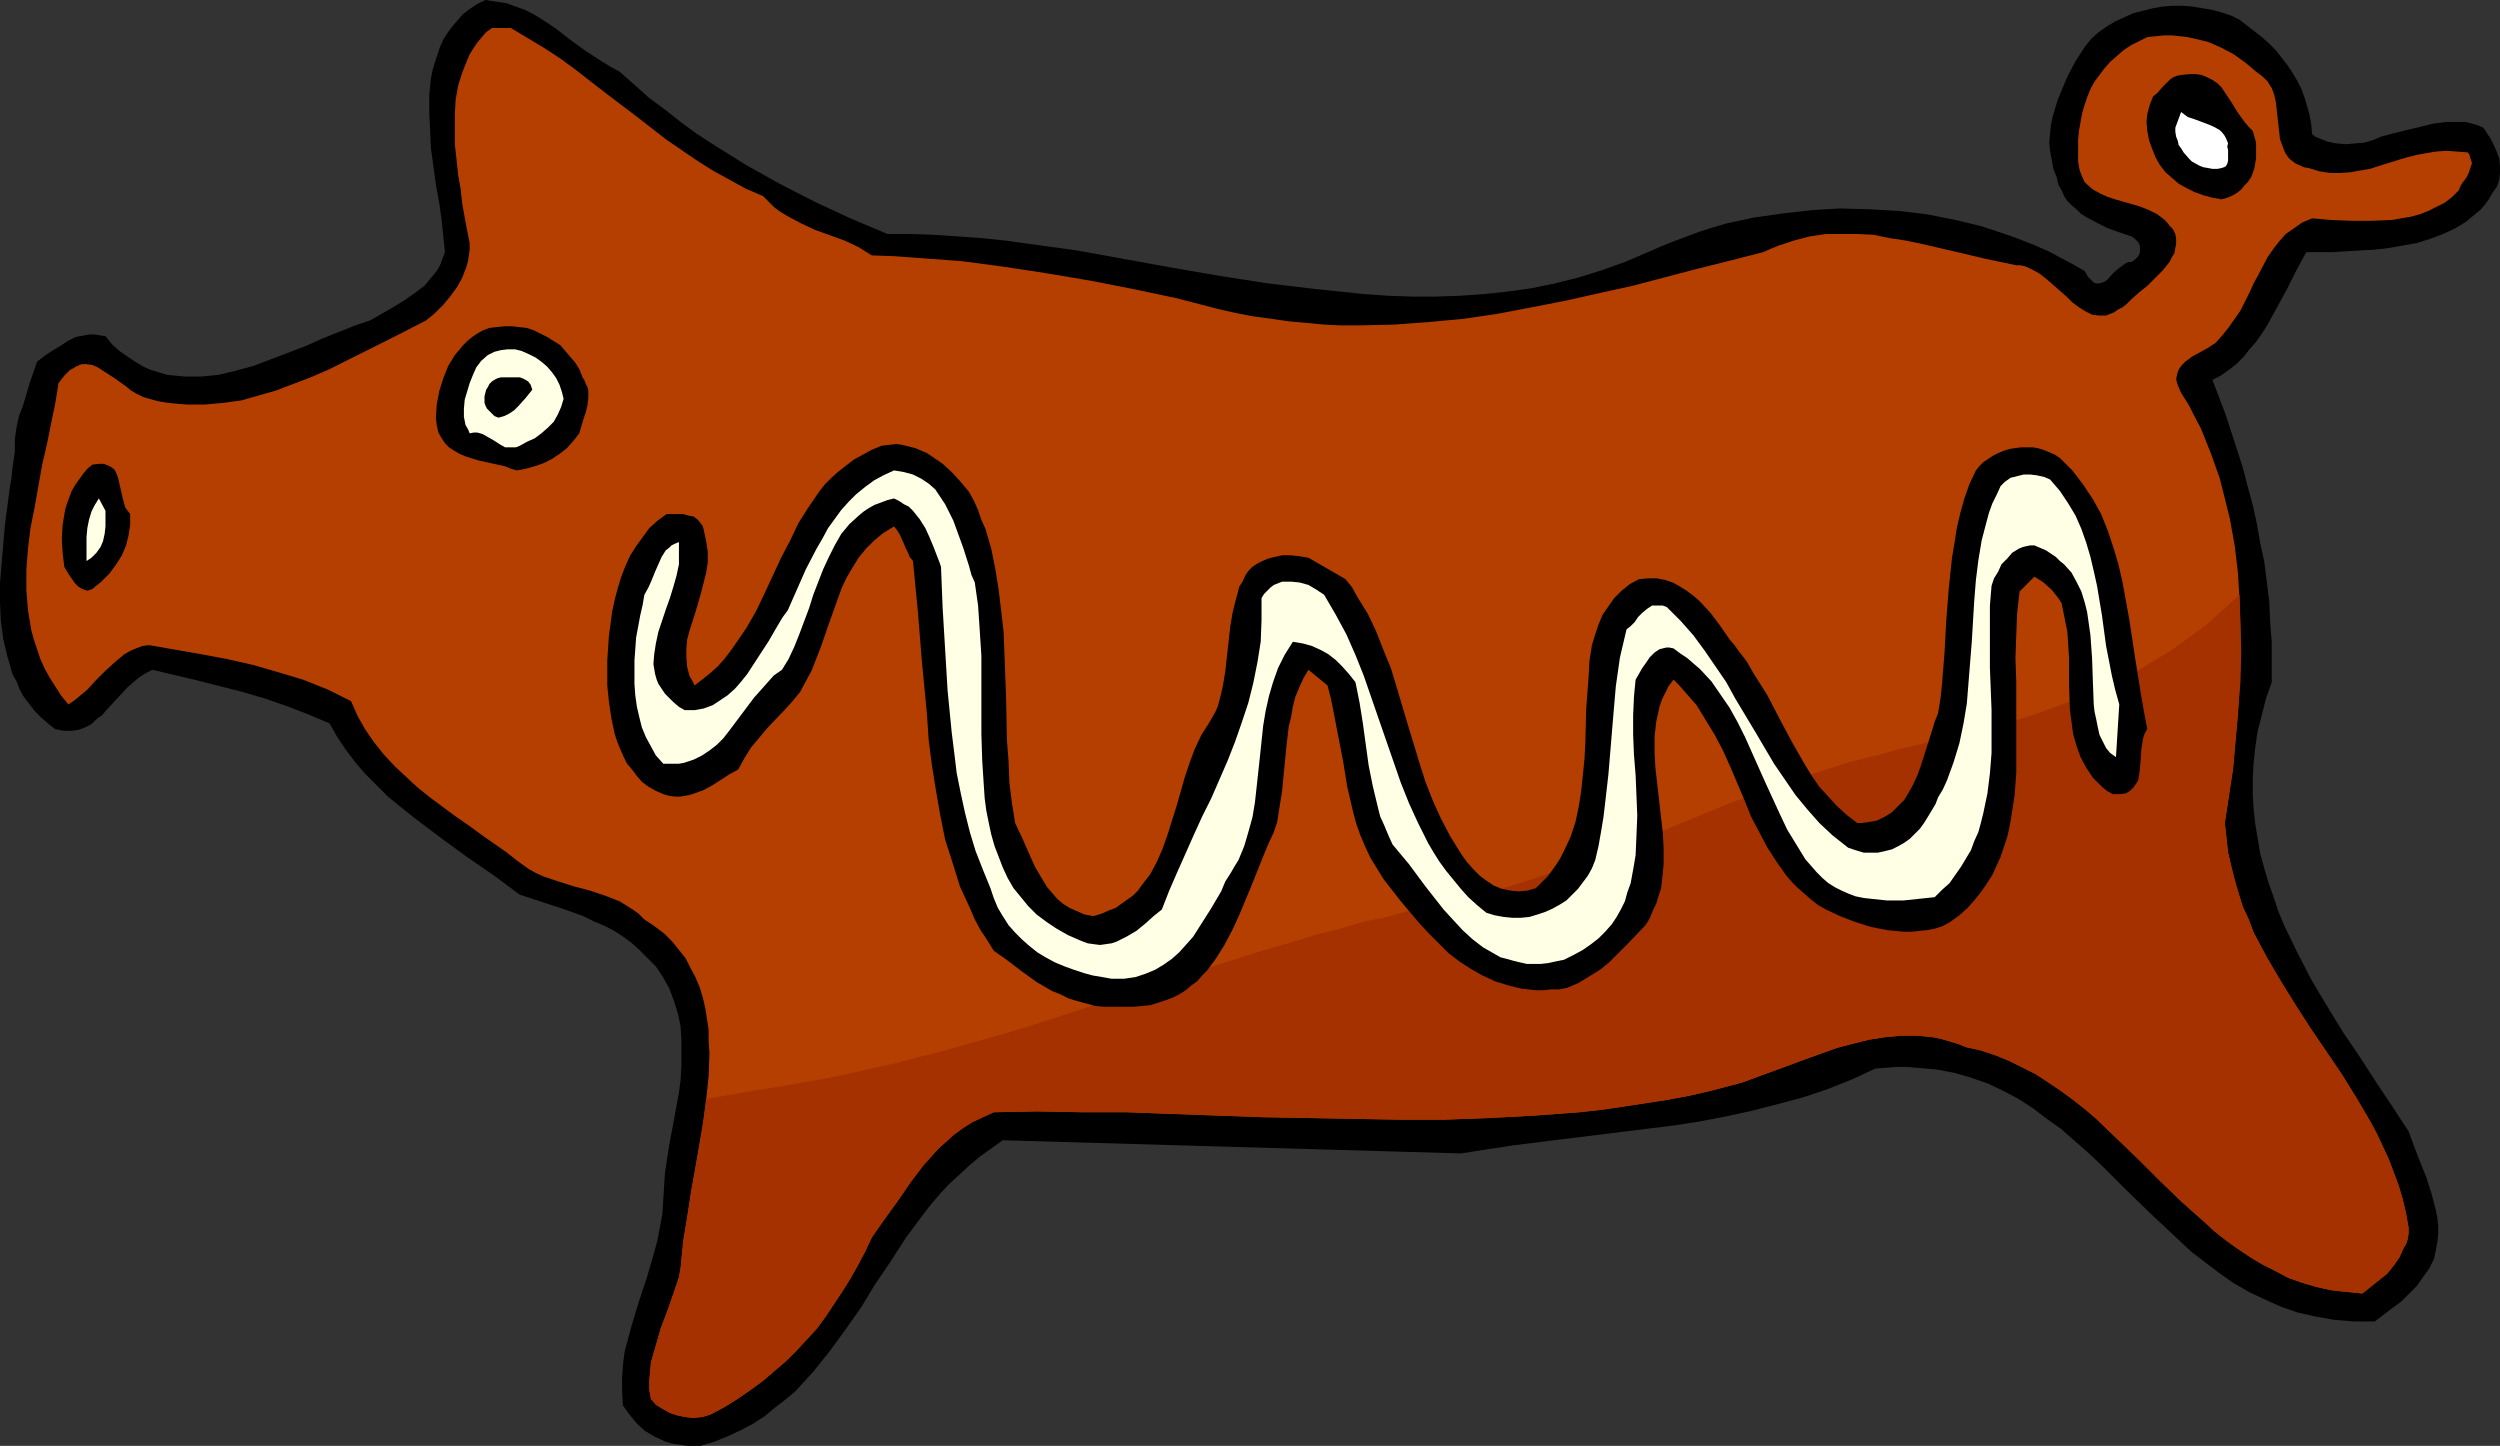
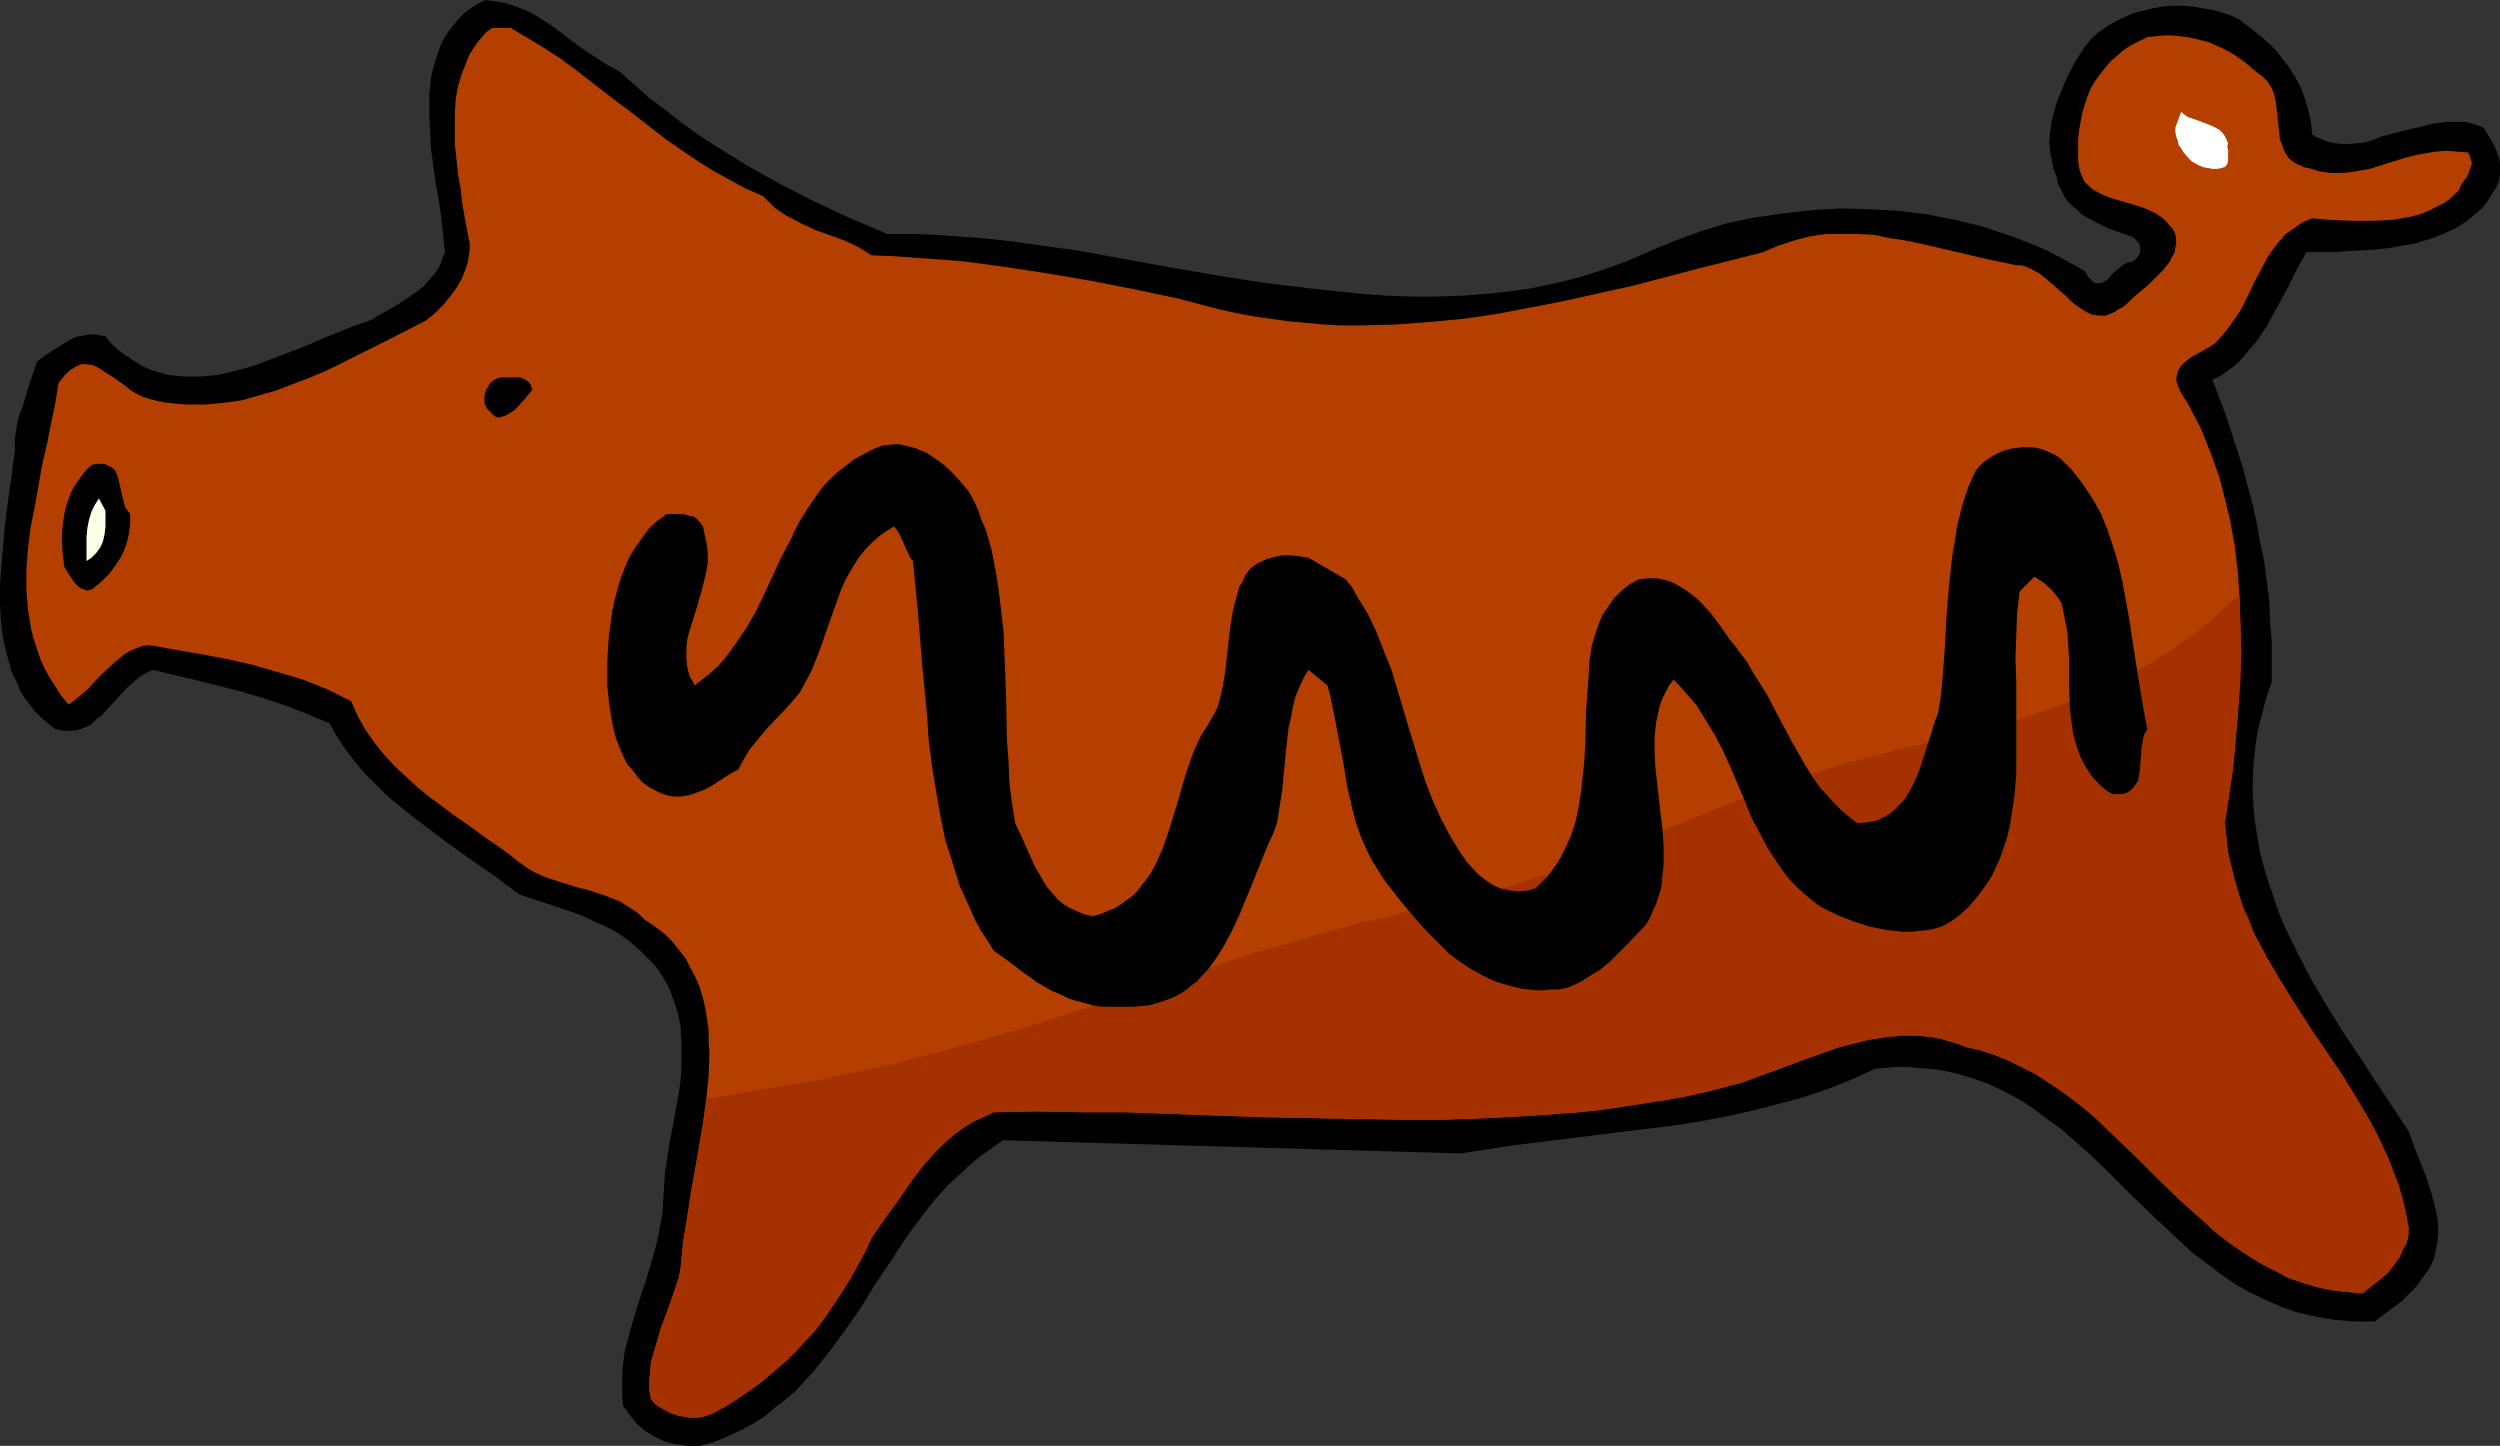
<svg xmlns="http://www.w3.org/2000/svg" xmlns:ns1="http://sodipodi.sourceforge.net/DTD/sodipodi-0.dtd" xmlns:ns2="http://www.inkscape.org/namespaces/inkscape" version="1.0" width="129.724mm" height="75.026mm" id="svg12" ns1:docname="Ginger Bread Pig 2.wmf">
  <rect width="100%" height="100%" fill="#333333" stroke="none" />
  <ns1:namedview id="namedview12" pagecolor="#ffffff" bordercolor="#000000" borderopacity="0.25" ns2:showpageshadow="2" ns2:pageopacity="0.0" ns2:pagecheckerboard="0" ns2:deskcolor="#d1d1d1" ns2:document-units="mm" />
  <defs id="defs1">
    <pattern id="WMFhbasepattern" patternUnits="userSpaceOnUse" width="6" height="6" x="0" y="0" />
  </defs>
  <path style="fill:#000000;fill-opacity:1;fill-rule:evenodd;stroke:none" d="m 121.523,14.057 2.909,2.585 2.909,2.585 3.07,2.262 3.07,2.424 3.07,2.262 3.232,2.1 6.464,4.039 6.626,3.716 6.949,3.555 6.949,3.231 7.272,3.07 h 4.686 l 4.525,0.162 4.686,0.323 4.525,0.323 4.686,0.485 4.686,0.646 9.373,1.293 18.746,3.393 9.373,1.616 9.373,1.454 9.534,1.131 4.686,0.485 4.686,0.485 4.686,0.323 4.686,0.162 h 4.686 l 4.686,-0.162 4.686,-0.323 4.525,-0.485 4.686,-0.646 4.686,-0.969 4.525,-1.131 4.686,-1.454 4.525,-1.616 4.525,-1.939 2.586,-1.131 2.424,-0.969 2.586,-0.969 2.586,-0.969 2.586,-0.808 2.747,-0.808 5.333,-1.131 5.656,-0.808 5.656,-0.646 5.494,-0.323 5.818,0.162 5.656,0.323 5.494,0.646 5.656,1.131 2.747,0.646 2.586,0.646 5.333,1.777 2.586,0.969 2.424,0.969 2.586,1.131 2.424,1.293 2.424,1.293 2.262,1.293 0.646,1.131 0.646,0.646 0.485,0.485 0.485,0.162 h 0.646 l 0.485,-0.162 0.485,-0.162 0.646,-0.485 0.97,-1.131 1.131,-0.969 1.293,-0.969 0.646,-0.323 h 0.646 l 0.646,-0.485 0.646,-0.646 0.323,-0.646 V 48.957 48.149 l -0.323,-0.646 -0.646,-0.646 -0.646,-0.485 -2.424,-0.808 -2.262,-0.808 -2.262,-1.131 -2.101,-1.131 -0.97,-0.646 -0.808,-0.808 -0.97,-0.808 -0.808,-0.808 -0.646,-0.969 -0.485,-1.131 -0.646,-1.131 -0.323,-1.454 -0.646,-1.616 -0.323,-1.777 -0.323,-1.777 -0.162,-1.616 0.162,-1.777 0.162,-1.616 0.323,-1.616 0.485,-1.616 0.485,-1.616 0.646,-1.616 1.293,-3.07 1.616,-3.07 1.778,-2.747 1.293,-1.616 1.454,-1.293 1.616,-1.131 1.616,-0.969 1.778,-0.808 1.778,-0.808 1.939,-0.485 1.939,-0.485 1.778,-0.323 1.939,-0.162 h 2.101 l 1.939,0.162 1.939,0.323 1.939,0.323 1.778,0.485 1.939,0.646 1.616,0.808 1.454,1.131 1.454,1.131 1.454,1.131 1.454,1.293 1.293,1.293 1.131,1.454 1.131,1.454 0.97,1.454 0.97,1.616 0.808,1.616 0.646,1.777 0.485,1.616 0.485,1.777 0.323,1.777 0.162,1.939 0.646,0.485 0.808,0.323 1.616,0.646 1.616,0.323 1.939,0.162 1.939,-0.162 1.778,-0.162 1.616,-0.485 1.454,-0.646 2.424,-0.646 2.586,-0.646 2.747,-0.646 2.586,-0.646 2.586,-0.323 h 1.293 1.293 1.131 l 1.293,0.323 1.131,0.323 1.131,0.485 1.454,2.262 0.646,1.293 0.485,1.131 0.485,1.293 0.162,1.454 v 1.454 l -0.162,1.454 -0.485,1.293 -0.808,1.131 -0.646,1.131 -0.808,1.131 -0.808,0.969 -0.97,0.808 -1.939,1.616 -2.101,1.293 -2.424,1.131 -2.586,0.969 -2.586,0.808 -2.747,0.485 -2.747,0.485 -2.747,0.323 -2.909,0.162 -2.747,0.162 -2.586,0.162 h -2.747 -2.424 l -1.939,3.555 -1.778,3.555 -1.939,3.555 -1.939,3.555 -1.131,1.777 -1.131,1.616 -1.293,1.454 -1.131,1.454 -1.454,1.454 -1.454,1.131 -1.616,1.131 -1.616,0.808 2.586,6.786 2.262,6.948 1.131,3.555 0.97,3.716 0.97,3.555 0.808,3.716 0.646,3.716 0.808,3.716 0.485,3.878 0.485,3.878 0.162,3.878 0.323,4.039 v 3.878 4.039 l -1.131,3.231 -0.808,3.231 -0.808,3.07 -0.485,3.231 -0.323,3.07 -0.162,3.07 v 3.07 l 0.162,2.908 0.323,2.908 0.485,2.908 0.485,2.908 0.808,2.908 0.808,2.747 0.97,2.747 0.97,2.908 1.131,2.747 2.586,5.332 2.747,5.332 3.07,5.17 3.07,5.009 3.394,5.009 3.232,5.009 3.232,4.847 3.07,4.686 1.131,3.07 1.131,2.908 1.293,3.231 0.97,3.07 0.808,3.07 0.323,1.616 0.162,1.616 v 1.616 l -0.162,1.616 -0.323,1.616 -0.323,1.616 -0.97,1.939 -1.293,1.777 -1.131,1.616 -1.616,1.616 -1.454,1.454 -1.778,1.293 -3.394,2.585 h -2.101 -1.939 l -1.939,-0.162 -1.939,-0.162 -3.717,-0.646 -3.555,-0.808 -3.232,-1.131 -3.232,-1.454 -3.07,-1.454 -3.07,-1.777 -2.747,-1.939 -2.747,-2.1 -2.747,-2.1 -2.586,-2.424 -5.171,-4.847 -5.01,-4.847 -5.01,-5.009 -2.586,-2.424 -2.586,-2.262 -2.586,-2.262 -2.747,-1.939 -2.747,-2.1 -2.747,-1.777 -3.07,-1.616 -3.07,-1.454 -3.232,-1.131 -3.394,-0.969 -3.555,-0.646 -3.717,-0.323 -1.939,-0.162 h -1.939 l -2.101,0.162 -2.101,0.162 -4.525,2.1 -4.848,1.939 -4.848,1.616 -4.848,1.293 -5.01,1.293 -5.171,1.131 -5.01,0.969 -5.171,0.808 -10.504,1.293 -20.846,2.585 -5.333,0.808 -5.171,0.808 -89.85,-2.585 -2.262,1.616 -2.262,1.616 -2.101,1.777 -2.101,1.939 -1.939,1.777 -1.778,1.939 -1.778,2.1 -1.616,2.1 -3.232,4.362 -2.909,4.524 -3.07,4.524 -2.747,4.524 -3.07,4.362 -3.07,4.201 -3.232,4.039 -1.778,1.939 -1.778,1.939 -1.939,1.616 -2.101,1.616 -1.939,1.616 -2.262,1.454 -2.424,1.293 -2.424,1.131 -2.747,1.131 -2.747,0.808 h -1.131 -1.293 l -1.131,-0.162 -1.131,-0.162 -0.97,-0.162 -1.131,-0.323 -2.101,-0.969 -1.939,-1.131 -1.616,-1.454 -1.454,-1.777 -1.293,-1.777 -0.162,-2.747 v -2.585 l 0.162,-2.585 0.323,-2.585 0.646,-2.424 0.646,-2.424 1.454,-4.847 1.616,-4.847 1.454,-5.009 0.646,-2.424 0.485,-2.585 0.485,-2.585 0.162,-2.747 0.162,-2.585 0.162,-2.585 0.808,-5.332 0.97,-5.17 0.97,-5.332 0.323,-2.424 0.162,-2.747 v -2.585 -2.585 l -0.162,-2.585 -0.485,-2.424 -0.808,-2.585 -0.97,-2.585 -1.293,-2.262 -1.293,-1.939 -1.616,-1.616 -1.616,-1.616 -1.616,-1.454 -1.778,-1.293 -1.778,-1.131 -1.939,-0.969 -1.939,-0.808 -1.939,-0.969 -4.04,-1.454 -8.403,-2.747 -2.424,-1.777 -2.586,-1.939 -5.171,-3.555 -5.333,-3.878 -5.333,-4.039 -2.424,-1.939 -2.586,-2.1 -2.262,-2.262 -2.262,-2.262 -1.939,-2.262 -1.939,-2.585 -1.616,-2.424 -1.454,-2.585 -4.202,-1.777 -4.202,-1.616 -4.202,-1.454 -4.363,-1.293 -8.888,-2.262 -8.888,-2.1 -1.293,0.646 -1.293,0.808 -1.131,0.969 -1.131,0.969 -4.04,4.362 -0.97,1.131 -1.131,0.808 -0.97,0.969 -1.293,0.646 -1.293,0.485 -1.293,0.162 H 12.443 L 10.827,142.992 9.373,141.861 8.08,140.73 6.787,139.438 5.818,138.145 4.686,136.691 3.878,135.237 3.232,133.621 2.424,132.167 1.939,130.39 1.454,128.774 0.646,125.381 0.162,121.826 0,118.11 v -3.716 l 0.323,-3.878 0.323,-3.878 0.323,-3.716 0.485,-3.716 0.485,-3.716 0.323,-1.777 0.162,-1.777 0.485,-3.393 v -2.424 L 3.232,83.857 3.717,81.595 4.525,79.494 5.818,75.132 7.272,70.931 8.726,69.8 l 1.454,-0.969 1.616,-0.969 1.454,-0.969 1.616,-0.808 1.778,-0.323 0.97,-0.162 h 0.97 l 0.97,0.162 1.131,0.162 1.293,1.616 1.454,1.293 1.616,1.131 1.454,0.969 1.616,0.969 1.454,0.646 1.616,0.485 1.616,0.485 1.616,0.162 1.778,0.162 h 1.616 1.616 l 1.778,-0.162 1.616,-0.162 3.394,-0.808 3.555,-0.969 3.394,-1.293 6.787,-2.585 3.232,-1.454 3.232,-1.293 3.232,-1.293 2.909,-0.969 4.525,-2.585 2.101,-1.293 2.101,-1.454 1.939,-1.454 0.808,-0.969 0.808,-0.969 0.808,-0.969 0.646,-1.131 0.485,-1.293 0.485,-1.293 -0.323,-3.07 -0.323,-3.231 -0.485,-3.393 -0.646,-3.555 -0.97,-7.109 -0.162,-3.555 -0.162,-3.393 v -3.555 l 0.323,-3.231 0.323,-1.616 0.485,-1.616 0.485,-1.454 0.485,-1.454 L 86.941,7.756 87.749,6.463 88.718,5.17 89.688,4.039 90.819,2.747 92.112,1.777 93.566,0.808 95.182,0 l 2.101,0.323 2.101,0.323 1.778,0.646 1.778,0.646 1.616,0.808 1.616,0.969 2.909,1.939 2.909,2.262 2.909,2.1 3.232,2.1 1.616,0.969 z" id="path1" />
  <path style="fill:#b53f00;fill-opacity:1;fill-rule:evenodd;stroke:none" d="m 100.192,5.493 3.232,1.939 3.232,1.939 3.232,2.1 3.07,2.262 5.818,4.524 5.979,4.524 5.818,4.524 3.07,2.1 3.07,2.1 3.07,1.939 3.232,1.777 3.232,1.777 3.394,1.454 1.131,1.131 1.131,1.131 1.131,0.808 1.293,0.808 2.747,1.454 2.747,1.293 5.818,2.1 2.747,1.293 1.293,0.808 1.293,0.808 4.525,0.162 4.363,0.323 8.726,0.646 8.565,1.131 8.403,1.293 8.565,1.454 8.242,1.616 8.403,1.777 8.08,2.1 3.555,0.808 3.394,0.646 3.555,0.485 3.394,0.485 3.555,0.323 3.394,0.323 3.394,0.162 h 3.394 l 6.949,-0.162 6.626,-0.485 6.949,-0.646 6.626,-0.969 6.787,-1.293 6.626,-1.293 6.464,-1.454 6.626,-1.454 12.928,-3.393 6.464,-1.616 6.302,-1.616 1.454,-0.646 1.616,-0.646 2.909,-0.969 3.07,-0.808 3.232,-0.485 h 3.07 3.07 l 3.232,0.162 3.07,0.646 3.232,0.485 3.07,0.646 6.302,1.454 6.141,1.454 3.07,0.646 3.07,0.646 h 0.808 l 0.808,0.162 1.454,0.646 1.454,0.808 1.454,1.131 2.586,2.262 1.293,1.131 1.131,1.131 1.293,0.969 1.293,0.808 1.293,0.646 1.293,0.162 h 0.808 0.646 l 0.808,-0.323 0.808,-0.323 0.646,-0.485 0.97,-0.485 0.808,-0.646 0.97,-0.969 1.454,-1.293 1.616,-1.293 1.616,-1.616 1.454,-1.454 1.293,-1.616 0.485,-0.969 0.485,-0.808 0.162,-0.969 0.162,-0.808 v -0.969 l -0.162,-0.969 -0.485,-0.969 -0.646,-0.646 -0.485,-0.646 -0.646,-0.646 -1.293,-0.969 -1.616,-0.808 -1.616,-0.646 -1.616,-0.485 -3.394,-0.969 -1.454,-0.485 -1.454,-0.646 -1.454,-0.808 -1.131,-0.969 -0.485,-0.485 -0.323,-0.646 -0.323,-0.808 -0.323,-0.808 -0.162,-0.808 -0.162,-0.969 V 30.537 29.245 27.467 l 0.162,-1.777 0.323,-1.777 0.323,-1.777 0.485,-1.616 0.485,-1.454 0.646,-1.616 0.808,-1.454 0.97,-1.293 0.97,-1.293 1.131,-1.293 1.293,-1.131 1.293,-1.131 1.454,-0.969 1.616,-0.808 1.616,-0.808 1.616,-0.162 1.616,-0.162 h 1.616 l 1.616,0.162 1.454,0.162 2.747,0.646 1.293,0.323 2.586,1.131 2.424,1.293 2.262,1.616 2.101,1.777 0.646,0.485 0.646,0.485 0.97,0.969 0.808,1.293 0.485,1.293 0.323,1.454 0.162,1.454 0.323,2.908 0.323,2.908 0.485,1.293 0.485,1.293 0.646,0.969 0.485,0.485 0.646,0.485 0.485,0.323 0.808,0.323 0.646,0.323 0.97,0.162 2.101,0.646 2.101,0.323 h 1.939 l 2.101,-0.162 1.778,-0.323 1.939,-0.323 3.555,-1.131 3.717,-1.131 1.939,-0.485 1.778,-0.323 1.939,-0.323 2.101,-0.162 2.101,0.162 2.101,0.162 0.323,0.485 0.162,0.646 0.162,0.485 0.162,0.485 -0.323,0.969 -0.323,0.969 -0.485,0.969 -0.646,0.808 -0.485,0.808 -0.323,0.808 -1.293,1.293 -1.454,1.131 -1.616,0.808 -1.616,0.808 -1.616,0.646 -1.778,0.485 -1.939,0.323 -1.778,0.323 -4.04,0.162 h -3.878 l -4.04,-0.162 -3.717,-0.323 -1.939,0.808 -1.616,1.131 -1.616,1.131 -1.293,1.454 -1.131,1.454 -1.131,1.616 -1.778,3.393 -0.97,1.777 -0.808,1.777 -1.778,3.555 -1.131,1.616 -1.131,1.616 -1.293,1.616 -1.293,1.454 -1.454,0.969 -3.232,1.777 -1.293,0.969 -0.646,0.646 -0.485,0.646 -0.323,0.646 -0.162,0.646 -0.162,0.808 0.162,0.808 0.323,0.808 0.485,1.131 1.454,2.262 1.131,2.262 1.293,2.424 0.97,2.424 0.97,2.424 1.778,5.009 0.646,2.585 1.293,5.17 0.97,5.332 0.646,5.493 0.323,5.494 0.162,5.493 v 5.493 l -0.162,5.655 -0.323,5.493 -0.485,5.332 -0.485,5.494 -0.808,5.17 -0.808,5.332 0.323,2.908 0.323,2.908 0.646,2.747 0.646,2.585 0.808,2.747 0.808,2.585 1.131,2.424 0.97,2.585 1.293,2.424 1.293,2.424 2.747,4.686 2.909,4.686 2.909,4.524 6.141,9.048 2.909,4.686 2.747,4.686 1.293,2.424 1.131,2.424 1.131,2.424 0.97,2.585 0.97,2.585 0.808,2.747 0.646,2.747 0.485,2.747 v 1.131 l -0.162,1.131 -0.323,0.969 -0.485,0.808 -0.808,1.777 -1.131,1.616 -1.293,1.616 -1.616,1.293 -1.616,1.293 -1.616,1.293 -3.232,-0.323 -2.909,-0.323 -2.909,-0.646 -2.747,-0.808 -2.747,-0.969 -2.424,-1.293 -2.586,-1.293 -2.424,-1.454 -2.424,-1.616 -2.262,-1.616 -2.262,-1.777 -2.101,-1.939 -4.363,-3.878 -4.202,-4.039 -4.202,-4.201 -4.202,-4.039 -4.202,-4.039 -2.262,-1.939 -2.262,-1.777 -2.424,-1.777 -2.424,-1.616 -2.424,-1.616 -2.586,-1.293 -2.586,-1.293 -2.747,-1.131 -2.909,-0.969 -2.909,-0.646 -1.616,-0.646 -1.616,-0.485 -1.616,-0.485 -1.616,-0.323 -3.232,-0.323 h -3.07 l -3.232,0.323 -3.07,0.485 -3.232,0.808 -3.07,0.808 -6.302,2.262 -6.141,2.262 -6.141,2.262 -3.07,0.808 -3.07,0.808 -4.202,0.969 -4.363,0.808 -4.202,0.646 -4.202,0.646 -4.363,0.646 -4.363,0.485 -8.726,0.646 -8.888,0.485 -8.888,0.323 h -8.888 l -9.05,-0.162 -17.776,-0.323 -17.938,-0.646 -8.726,-0.323 h -8.726 l -8.726,-0.162 -8.565,0.162 -2.101,0.969 -2.101,0.969 -1.778,1.131 -1.778,1.293 -1.616,1.454 -1.454,1.293 -1.454,1.616 -1.454,1.616 -2.586,3.393 -2.424,3.555 -2.586,3.555 -2.586,3.716 -1.293,2.747 -1.454,2.747 -1.454,2.585 -1.616,2.585 -1.616,2.424 -1.616,2.424 -1.778,2.424 -1.939,2.1 -1.939,2.1 -2.101,2.1 -2.262,1.939 -2.262,1.939 -2.424,1.777 -2.586,1.777 -2.586,1.616 -2.747,1.454 -1.616,0.485 -1.778,0.162 -1.454,-0.162 -1.616,-0.323 -1.454,-0.485 -1.454,-0.808 -1.293,-0.808 -0.97,-1.131 -0.323,-1.777 v -1.777 l 0.162,-1.777 0.162,-1.777 0.485,-1.777 0.485,-1.616 0.97,-3.393 1.293,-3.393 1.131,-3.231 1.131,-3.393 0.323,-1.777 0.162,-1.777 0.485,-4.039 0.646,-4.201 0.646,-4.362 0.808,-4.524 1.616,-9.371 0.646,-4.686 0.485,-4.686 0.162,-4.524 -0.162,-2.262 v -2.262 l -0.323,-2.1 -0.323,-2.1 -0.485,-2.1 -0.646,-2.1 -0.808,-1.939 -0.97,-1.777 -0.97,-1.939 -1.293,-1.616 -1.293,-1.616 -1.616,-1.616 -1.939,-1.454 -1.939,-1.293 -1.131,-1.131 -1.131,-0.808 -1.293,-0.808 -1.293,-0.808 -2.909,-1.131 -2.909,-0.969 -3.07,-0.808 -3.07,-0.969 -2.909,-0.969 -1.454,-0.646 -1.454,-0.808 -2.262,-1.616 -2.262,-1.777 -4.848,-3.393 -2.424,-1.777 -2.586,-1.777 -5.01,-3.716 -2.424,-1.939 -2.262,-2.1 -2.262,-2.1 -2.101,-2.262 -1.939,-2.424 -1.778,-2.585 -1.454,-2.585 -1.293,-2.908 -2.262,-1.131 -2.262,-1.131 -2.424,-0.969 -2.424,-0.969 -4.848,-1.454 -5.01,-1.454 -5.01,-1.131 -5.171,-0.969 -10.181,-1.777 -1.293,0.162 -1.293,0.485 -1.131,0.485 -1.131,0.646 -0.97,0.808 -0.97,0.808 -1.939,1.777 -1.778,1.777 -1.616,1.777 -1.939,1.616 -0.808,0.646 -0.97,0.646 -1.454,-1.777 -1.131,-1.777 -1.131,-1.777 -0.97,-1.777 L 7.918,129.259 7.272,127.32 6.626,125.381 6.141,123.604 5.818,121.665 5.494,119.726 5.171,115.687 v -4.039 l 0.323,-4.039 0.485,-4.039 0.808,-4.039 1.454,-8.24 0.97,-4.201 0.808,-4.039 0.808,-3.878 0.646,-4.039 0.646,-0.808 0.485,-0.646 0.646,-0.646 0.485,-0.485 0.646,-0.323 0.485,-0.323 1.131,-0.485 h 0.97 l 1.131,0.162 1.131,0.485 0.97,0.646 2.262,1.454 2.262,1.616 0.97,0.808 1.131,0.646 1.293,0.646 1.131,0.323 1.778,0.485 1.939,0.323 1.778,0.162 1.939,0.162 h 3.555 l 3.555,-0.323 3.555,-0.485 3.394,-0.969 3.394,-0.969 3.394,-1.293 3.394,-1.293 3.394,-1.454 12.928,-6.463 6.302,-3.231 1.778,-1.454 1.616,-1.616 1.454,-1.777 1.293,-1.777 0.97,-1.777 0.808,-2.1 0.323,-1.131 0.162,-1.131 0.162,-1.131 v -1.293 l -0.485,-2.424 -0.485,-2.585 -0.485,-2.747 -0.323,-2.908 -0.485,-2.747 -0.323,-3.07 -0.323,-2.908 v -2.908 -2.908 l 0.162,-2.908 0.485,-2.747 0.808,-2.585 0.97,-2.424 0.485,-1.131 0.808,-1.293 0.646,-0.969 0.808,-0.969 0.97,-1.131 1.131,-0.808 z" id="path2" />
  <path style="fill:#a53000;fill-opacity:1;fill-rule:evenodd;stroke:none" d="m 138.491,215.539 9.211,-1.616 5.01,-0.808 4.686,-0.808 4.686,-0.808 4.525,-0.969 4.363,-0.969 4.363,-0.969 4.202,-1.131 4.04,-0.969 8.08,-2.262 7.918,-2.262 7.595,-2.424 15.19,-5.009 7.595,-2.585 7.918,-2.424 8.08,-2.585 8.242,-2.424 4.202,-1.293 4.525,-1.131 4.363,-1.293 4.686,-0.969 4.686,-1.293 5.01,-0.969 3.394,-0.808 3.394,-0.969 3.232,-0.808 3.232,-0.808 6.141,-1.939 5.818,-1.939 5.656,-2.1 5.494,-1.939 21.17,-8.725 5.494,-1.939 5.494,-2.1 5.979,-1.939 5.979,-1.939 3.232,-0.808 3.232,-0.808 3.394,-0.969 3.555,-0.808 4.848,-1.131 4.848,-1.131 4.525,-1.131 4.525,-1.293 4.363,-1.293 4.04,-1.454 4.04,-1.454 4.04,-1.616 3.878,-1.777 3.717,-1.939 3.555,-2.1 3.717,-2.262 3.394,-2.424 3.555,-2.585 3.232,-2.908 3.394,-3.07 0.162,5.655 0.162,5.655 -0.162,5.817 -0.485,5.655 -0.485,5.655 -0.485,5.493 -0.808,5.493 -0.808,5.332 0.323,2.908 0.323,2.908 0.646,2.747 0.646,2.585 0.808,2.747 0.808,2.585 1.131,2.424 0.97,2.585 1.293,2.424 1.293,2.424 2.747,4.686 2.909,4.686 2.909,4.524 6.141,9.048 2.909,4.686 2.747,4.686 1.293,2.424 1.131,2.424 1.131,2.424 0.97,2.585 0.97,2.585 0.808,2.747 0.646,2.747 0.485,2.747 v 1.131 l -0.162,1.131 -0.323,0.969 -0.485,0.808 -0.808,1.777 -1.131,1.616 -1.293,1.616 -1.616,1.293 -1.616,1.293 -1.616,1.293 -3.232,-0.323 -2.909,-0.323 -2.909,-0.646 -2.747,-0.808 -2.747,-0.969 -2.424,-1.293 -2.586,-1.293 -2.424,-1.454 -2.424,-1.616 -2.262,-1.616 -2.262,-1.777 -2.101,-1.939 -4.363,-3.878 -4.202,-4.039 -4.202,-4.201 -4.202,-4.039 -4.202,-4.039 -2.262,-1.939 -2.262,-1.777 -2.424,-1.777 -2.424,-1.616 -2.424,-1.616 -2.586,-1.293 -2.586,-1.293 -2.747,-1.131 -2.909,-0.969 -2.909,-0.646 -1.616,-0.646 -1.616,-0.485 -1.616,-0.485 -1.616,-0.323 -3.232,-0.323 h -3.07 l -3.232,0.323 -3.07,0.485 -3.232,0.808 -3.07,0.808 -6.302,2.262 -6.141,2.262 -6.141,2.262 -3.07,0.808 -3.07,0.808 -4.202,0.969 -4.363,0.808 -4.202,0.646 -4.202,0.646 -4.363,0.646 -4.363,0.485 -8.726,0.646 -8.888,0.485 -8.888,0.323 h -8.888 l -9.05,-0.162 -17.776,-0.323 -17.938,-0.646 -8.726,-0.323 h -8.726 l -8.726,-0.162 -8.565,0.162 -2.101,0.969 -2.101,0.969 -1.778,1.131 -1.778,1.293 -1.616,1.454 -1.454,1.293 -1.454,1.616 -1.454,1.616 -2.586,3.393 -2.424,3.555 -2.586,3.555 -2.586,3.716 -1.293,2.747 -1.454,2.747 -1.454,2.585 -1.616,2.585 -1.616,2.424 -1.616,2.424 -1.778,2.424 -1.939,2.1 -1.939,2.1 -2.101,2.1 -2.262,1.939 -2.262,1.939 -2.424,1.777 -2.586,1.777 -2.586,1.616 -2.747,1.454 -1.616,0.485 -1.778,0.162 -1.454,-0.162 -1.616,-0.323 -1.454,-0.485 -1.454,-0.808 -1.293,-0.808 -0.97,-1.131 -0.323,-1.777 v -1.777 l 0.162,-1.777 0.162,-1.777 0.485,-1.777 0.485,-1.616 0.97,-3.393 1.293,-3.393 1.131,-3.231 1.131,-3.393 0.323,-1.777 0.162,-1.777 0.323,-3.555 0.646,-3.716 0.646,-3.716 0.646,-4.039 1.454,-8.079 0.646,-4.201 z" id="path3" />
-   <path style="fill:#000000;fill-opacity:1;fill-rule:evenodd;stroke:none" d="m 441.814,25.69 0.646,2.262 v 0.969 2.1 l -0.162,0.969 -0.162,0.969 -0.323,0.969 -0.323,0.808 -0.646,0.969 -0.646,0.646 -0.646,0.808 -0.808,0.646 -0.808,0.485 -1.131,0.485 -1.131,0.323 -1.778,-0.323 -1.778,-0.485 -1.778,-0.646 -1.616,-0.808 -1.454,-0.808 -1.293,-1.131 -1.293,-1.131 -1.131,-1.454 -0.808,-1.454 -0.646,-1.616 -0.646,-1.777 -0.323,-1.777 -0.162,-1.777 0.162,-1.616 0.485,-1.777 0.323,-0.808 0.323,-0.808 0.808,-0.646 1.131,-1.293 0.646,-0.646 0.646,-0.646 0.646,-0.485 0.808,-0.323 0.808,-0.162 1.616,-0.162 h 1.293 l 1.131,0.162 1.131,0.485 0.97,0.485 0.97,0.646 0.808,0.808 0.646,0.969 1.293,1.939 1.293,2.1 1.293,1.777 0.808,0.969 z" id="path4" />
  <path style="fill:#ffffff;fill-opacity:1;fill-rule:evenodd;stroke:none" d="m 436.966,28.114 -0.162,0.646 0.162,0.646 v 1.454 0.646 l -0.162,0.646 -0.323,0.485 -0.323,0.162 -0.485,0.162 -0.808,0.162 h -0.97 l -0.808,-0.162 -0.97,-0.162 -0.808,-0.323 -1.454,-0.808 -0.485,-0.485 -1.131,-1.293 -0.485,-0.808 -0.485,-0.646 -0.162,-0.808 -0.323,-0.808 -0.162,-0.969 v -0.808 l 1.131,-3.07 0.646,0.485 0.646,0.485 1.454,0.485 1.293,0.485 1.293,0.485 1.131,0.485 1.131,0.646 0.485,0.485 0.485,0.646 0.323,0.646 z" id="path5" />
-   <path style="fill:#000000;fill-opacity:1;fill-rule:evenodd;stroke:none" d="m 114.251,74.001 0.323,0.485 0.323,0.808 0.323,0.646 0.162,0.646 v 1.454 l -0.162,1.454 -0.323,1.293 -0.485,1.454 -0.808,2.747 -1.131,1.454 -1.293,1.454 -1.454,1.131 -1.454,0.969 -1.616,0.808 -1.778,0.646 -1.778,0.485 -1.778,0.323 -1.131,-0.323 -1.131,-0.485 -5.171,-1.131 -2.586,-0.808 -1.131,-0.485 -1.131,-0.646 -0.97,-0.646 -0.808,-0.808 -0.646,-0.969 -0.646,-1.131 -0.323,-1.454 -0.162,-1.454 0.162,-2.585 0.485,-2.585 0.808,-2.585 0.97,-2.424 1.293,-2.1 0.808,-0.969 0.808,-0.969 0.808,-0.808 0.97,-0.808 0.97,-0.646 1.131,-0.646 1.293,-0.485 1.454,-0.162 1.454,-0.162 h 1.454 l 1.454,0.162 1.454,0.162 1.454,0.485 1.293,0.646 1.293,0.646 1.293,0.808 1.293,0.808 0.97,1.131 0.97,1.131 0.97,1.131 0.808,1.293 z" id="path6" />
-   <path style="fill:#ffffe5;fill-opacity:1;fill-rule:evenodd;stroke:none" d="m 110.534,78.201 -0.485,1.616 -0.646,1.454 -0.808,1.454 -1.131,1.131 -1.293,1.131 -1.293,0.969 -1.454,0.646 -1.454,0.808 -0.808,0.323 h -0.808 -0.646 -0.646 L 97.929,87.088 96.96,86.442 95.829,85.795 94.697,85.149 94.213,84.988 93.566,84.826 h -0.646 l -0.808,0.162 -0.323,-0.808 -0.485,-0.808 -0.162,-0.808 -0.162,-0.808 v -1.616 l 0.162,-1.777 0.485,-1.616 0.485,-1.616 0.646,-1.616 0.646,-1.454 0.485,-0.646 0.485,-0.646 1.293,-1.131 1.293,-0.646 1.293,-0.323 1.293,-0.162 h 1.454 l 1.293,0.323 1.454,0.646 1.293,0.646 1.131,0.808 1.131,0.969 0.97,1.131 0.808,1.131 0.646,1.293 0.485,1.454 z" id="path7" />
  <path style="fill:#000000;fill-opacity:1;fill-rule:evenodd;stroke:none" d="m 104.393,76.424 -1.293,1.616 -1.454,1.616 -0.808,0.808 -0.97,0.646 -0.97,0.485 -1.131,0.323 -0.808,-0.323 -0.485,-0.485 -0.485,-0.485 -0.485,-0.485 -0.323,-0.646 -0.162,-0.485 v -0.646 -0.646 l 0.162,-0.646 0.162,-0.646 0.323,-0.485 0.323,-0.646 0.485,-0.485 0.485,-0.323 0.646,-0.323 0.646,-0.162 h 2.747 0.97 l 0.808,0.323 0.808,0.485 0.485,0.646 0.162,0.485 z" id="path8" />
  <path style="fill:#000000;fill-opacity:1;fill-rule:evenodd;stroke:none" d="m 190.041,96.459 0.97,1.777 0.808,1.777 0.646,1.939 0.808,1.777 1.131,3.878 0.808,4.039 0.646,4.039 0.485,4.039 0.485,4.201 0.162,4.201 0.162,4.362 0.162,4.201 0.162,8.402 0.323,4.201 0.162,4.201 0.485,3.878 0.646,4.039 1.293,2.747 1.293,2.908 1.293,2.908 1.616,2.747 0.808,1.293 0.97,1.131 0.97,1.131 1.131,0.969 1.293,0.808 1.454,0.646 1.454,0.646 1.778,0.323 1.616,-0.485 1.454,-0.646 1.293,-0.485 1.131,-0.808 1.131,-0.808 1.131,-0.808 0.97,-0.969 0.808,-1.131 1.616,-2.1 1.293,-2.424 1.131,-2.585 0.97,-2.747 1.778,-5.655 1.616,-5.655 0.97,-2.908 0.97,-2.585 1.293,-2.747 1.454,-2.262 0.646,-1.131 0.646,-1.131 0.485,-1.131 0.323,-1.131 0.646,-2.747 0.485,-2.908 0.323,-2.908 0.646,-5.817 0.485,-2.908 0.646,-2.585 0.323,-1.131 0.323,-1.293 0.646,-0.969 0.485,-1.131 0.646,-0.969 0.808,-0.808 0.97,-0.646 0.97,-0.485 1.131,-0.485 1.293,-0.323 1.454,-0.323 h 1.616 l 1.616,0.162 1.939,0.323 7.272,4.201 1.293,1.616 0.97,1.777 2.101,3.393 1.616,3.393 1.454,3.716 1.454,3.555 1.131,3.716 2.262,7.594 2.262,7.432 1.131,3.555 1.454,3.716 1.616,3.555 1.778,3.393 2.101,3.393 1.131,1.616 1.293,1.454 1.293,1.293 1.293,0.969 1.454,0.969 1.616,0.646 1.616,0.323 1.616,0.162 1.778,-0.162 1.616,-0.485 1.131,-1.131 1.131,-1.131 0.97,-1.293 0.808,-1.131 0.808,-1.293 0.646,-1.293 1.293,-2.747 0.97,-2.908 0.646,-3.07 0.485,-3.07 0.323,-3.07 0.323,-3.231 0.162,-3.231 0.162,-6.463 0.485,-6.463 0.162,-3.07 0.485,-3.07 0.646,-2.1 0.646,-1.939 0.808,-1.939 1.131,-1.616 1.131,-1.616 1.454,-1.454 1.616,-1.293 1.778,-0.969 1.778,-0.162 h 1.778 l 1.616,0.323 1.454,0.485 1.454,0.808 1.293,0.808 1.293,0.969 1.131,0.969 2.262,2.424 1.939,2.585 1.778,2.585 0.97,1.131 0.808,1.131 1.616,2.1 1.293,2.262 2.747,4.362 2.424,4.686 2.424,4.524 2.586,4.524 1.293,2.1 1.454,2.1 1.778,1.939 1.616,1.777 1.939,1.777 2.101,1.616 h 0.97 l 2.101,-0.323 0.808,-0.162 1.616,-0.808 1.293,-0.808 1.293,-1.293 1.131,-1.131 0.97,-1.616 0.808,-1.454 0.808,-1.777 0.646,-1.777 1.131,-3.555 1.131,-3.555 0.485,-1.616 0.646,-1.616 0.485,-2.908 0.323,-3.07 0.485,-6.14 0.323,-6.14 0.485,-6.14 0.646,-6.14 0.485,-2.908 0.485,-3.07 0.646,-2.747 0.808,-2.908 0.97,-2.747 1.293,-2.747 0.646,-0.808 0.808,-0.808 0.97,-0.646 0.97,-0.646 0.97,-0.485 1.131,-0.485 1.131,-0.323 0.97,-0.162 1.293,-0.162 h 0.97 1.293 l 0.97,0.162 1.131,0.323 1.131,0.485 1.131,0.485 0.97,0.646 1.293,1.293 1.131,1.131 1.131,1.454 0.97,1.293 1.939,2.908 1.616,2.908 1.293,3.231 1.131,3.393 0.97,3.231 0.808,3.555 0.646,3.555 0.646,3.555 1.131,7.432 1.131,7.109 0.646,3.716 0.646,3.393 -0.485,0.808 -0.323,0.969 -0.162,0.969 -0.162,0.969 -0.162,2.262 -0.162,1.939 -0.162,1.131 -0.162,0.969 -0.485,0.808 -0.485,0.646 -0.646,0.646 -0.808,0.485 -1.131,0.162 h -0.646 -0.808 l -1.131,-0.646 -0.97,-0.808 -0.97,-0.969 -0.808,-0.808 -0.646,-0.969 -0.646,-0.969 -1.131,-2.1 -0.808,-2.262 -0.646,-2.262 -0.323,-2.424 -0.323,-2.424 -0.162,-5.17 v -2.424 -2.585 l -0.162,-2.585 -0.162,-2.424 -0.485,-2.424 -0.485,-2.424 -0.162,-0.808 -0.646,-0.969 -0.646,-0.808 -0.646,-0.808 -1.616,-1.454 -1.778,-1.131 -2.909,2.908 -0.485,4.362 -0.162,4.201 -0.162,4.524 0.162,4.524 v 9.048 4.524 4.362 l -0.323,4.362 -0.646,4.201 -0.323,1.939 -0.485,2.1 -0.646,1.939 -0.646,1.939 -0.808,1.777 -0.808,1.777 -1.131,1.777 -1.131,1.616 -1.293,1.616 -1.293,1.454 -1.616,1.454 -1.778,1.293 -1.454,0.808 -1.454,0.485 -1.616,0.323 -1.616,0.162 -1.454,0.162 h -1.616 l -1.616,-0.162 -1.616,-0.162 -3.232,-0.646 -3.07,-0.969 -2.909,-1.131 -2.747,-1.293 -1.454,-0.808 -1.454,-1.131 -1.293,-1.131 -1.293,-1.131 -1.131,-1.131 -1.131,-1.293 -1.939,-2.747 -1.778,-2.747 -1.616,-3.07 -1.616,-3.07 -1.293,-3.231 -2.747,-6.463 -1.454,-3.231 -1.616,-3.07 -1.778,-2.908 -1.778,-2.908 -2.262,-2.585 -1.131,-1.293 -1.131,-1.131 -0.97,1.293 -0.646,1.293 -0.646,1.293 -0.485,1.454 -0.323,1.454 -0.323,1.454 -0.323,2.908 v 3.07 l 0.162,3.07 1.454,12.764 0.162,3.07 v 3.07 l -0.323,3.231 -0.162,1.454 -0.485,1.454 -0.485,1.616 -0.646,1.293 -0.646,1.616 -0.808,1.293 -3.555,3.716 -1.778,1.777 -1.778,1.777 -1.778,1.454 -2.101,1.293 -2.101,1.293 -2.262,0.969 -1.616,0.323 h -1.616 l -1.454,0.162 h -1.454 l -1.454,-0.162 -1.454,-0.162 -2.586,-0.646 -2.586,-0.808 -2.424,-1.131 -2.262,-1.293 -2.262,-1.454 -2.101,-1.616 -1.939,-1.939 -1.939,-1.939 -1.939,-2.1 -3.555,-4.201 -3.394,-4.362 -1.293,-2.1 -1.293,-2.1 -0.97,-2.1 -0.97,-2.262 -0.808,-2.262 -0.646,-2.424 -1.131,-4.847 -0.808,-5.009 -0.97,-5.009 -0.97,-5.009 -0.485,-2.424 -0.646,-2.424 -3.717,-3.07 -0.97,1.616 -0.808,1.777 -0.808,1.939 -0.485,1.939 -0.323,1.939 -0.485,1.939 -0.485,4.201 -0.808,8.402 -0.646,4.039 -0.323,2.1 -0.646,1.939 -1.131,2.424 -1.131,2.747 -2.262,5.655 -2.424,5.817 -1.293,2.747 -1.454,2.747 -1.616,2.585 -1.778,2.424 -0.97,0.969 -0.97,1.131 -1.131,0.808 -1.131,0.969 -1.293,0.808 -1.293,0.646 -1.293,0.485 -1.454,0.485 -1.616,0.485 -1.454,0.162 -1.778,0.162 h -1.778 -2.101 -1.939 l -1.778,-0.162 -1.778,-0.485 -1.778,-0.485 -1.616,-0.485 -1.616,-0.808 -1.616,-0.646 -3.07,-1.777 -2.909,-2.1 -2.747,-2.1 -2.747,-1.939 -1.293,-2.1 -1.293,-1.939 -1.131,-2.1 -0.97,-2.262 -0.97,-2.1 -0.97,-2.1 -1.454,-4.686 -1.454,-4.524 -0.97,-4.847 -0.808,-4.686 -0.808,-5.009 -0.646,-5.009 -0.323,-5.009 -0.97,-10.018 -0.808,-10.018 -0.485,-5.009 -0.485,-5.009 -0.646,-0.808 -0.323,-0.808 -0.485,-0.969 -0.323,-0.808 -0.808,-1.777 -0.485,-0.808 -0.646,-0.808 -2.101,1.293 -1.778,1.454 -1.616,1.616 -1.454,1.777 -1.293,2.1 -1.131,1.939 -0.97,2.1 -0.808,2.262 -1.616,4.524 -1.616,4.686 -1.778,4.524 -1.131,2.1 -1.131,2.1 -1.454,1.777 -1.616,1.777 -3.394,3.555 -1.616,1.939 -1.616,1.939 -1.293,2.1 -1.131,2.1 -1.778,0.969 -3.232,2.1 -1.778,0.969 -1.778,0.646 -0.97,0.323 -0.97,0.162 -0.97,0.162 h -0.97 l -1.131,-0.162 -1.131,-0.323 -1.454,-0.646 -1.454,-0.808 -1.293,-0.969 -0.97,-1.131 -0.97,-1.293 -0.97,-1.131 -0.646,-1.293 -0.646,-1.454 -0.646,-1.616 -0.485,-1.454 -0.646,-3.07 -0.485,-3.231 -0.323,-3.231 v -4.847 l 0.323,-5.009 0.323,-2.262 0.323,-2.424 0.485,-2.262 0.646,-2.424 0.646,-2.1 0.808,-2.1 0.97,-2.1 1.131,-1.777 1.293,-1.777 1.293,-1.777 1.616,-1.454 1.778,-1.293 h 2.262 0.97 l 1.131,0.323 0.97,0.162 0.808,0.646 0.646,0.808 0.323,0.485 0.162,0.646 0.485,2.262 0.323,2.1 v 2.1 l -0.323,1.939 -0.485,1.939 -0.485,1.939 -1.131,3.878 -1.131,3.555 -0.485,1.777 -0.162,1.777 v 1.777 l 0.162,1.939 0.485,1.777 0.485,0.808 0.485,0.969 1.454,-1.131 1.616,-1.293 1.454,-1.293 1.293,-1.454 1.131,-1.454 1.131,-1.616 2.101,-3.07 1.939,-3.393 1.616,-3.393 3.232,-6.948 1.778,-3.393 1.616,-3.393 1.939,-3.07 2.101,-3.07 1.131,-1.454 1.293,-1.293 1.454,-1.293 1.454,-1.131 1.454,-1.131 1.778,-0.969 1.778,-0.969 1.939,-0.808 1.454,-0.162 1.454,-0.162 1.131,0.162 1.293,0.323 1.293,0.323 1.131,0.485 1.131,0.485 0.97,0.646 2.101,1.454 1.778,1.616 1.778,1.939 z" id="path9" />
  <path style="fill:#000000;fill-opacity:1;fill-rule:evenodd;stroke:none" d="m 25.533,100.822 v 2.1 l -0.323,2.1 -0.485,1.939 -0.808,1.939 -1.131,1.777 -1.293,1.777 -1.616,1.616 -1.778,1.454 -0.485,0.162 -0.485,0.162 -0.485,-0.162 -0.485,-0.162 -0.808,-0.485 -0.646,-0.646 -1.131,-1.616 -0.485,-0.808 -0.485,-0.808 -0.323,-2.747 -0.162,-2.747 0.162,-2.747 0.485,-2.908 0.323,-1.131 0.485,-1.293 0.485,-1.293 0.646,-1.131 0.808,-1.131 0.808,-1.131 0.808,-0.969 0.97,-0.808 1.293,-0.162 h 0.97 l 0.808,0.323 0.646,0.323 0.646,0.485 0.323,0.646 0.323,0.808 0.162,0.646 0.808,3.555 0.485,1.777 0.485,0.646 z" id="path10" />
-   <path style="fill:#ffffe5;fill-opacity:1;fill-rule:evenodd;stroke:none" d="m 191.173,114.232 0.323,2.262 0.323,2.262 0.323,4.847 0.323,5.009 v 15.349 l 0.162,5.17 0.323,5.009 0.162,2.424 0.323,2.424 0.485,2.424 0.485,2.262 0.646,2.262 0.808,2.1 0.808,2.1 0.97,2.1 1.131,1.939 1.454,1.777 1.454,1.777 1.616,1.616 1.939,1.454 1.939,1.293 2.262,1.293 2.586,1.131 1.293,0.485 1.131,0.162 1.293,0.162 1.131,-0.162 1.131,-0.162 0.97,-0.323 0.97,-0.485 0.97,-0.485 1.939,-1.131 1.778,-1.454 1.616,-1.454 1.616,-1.293 1.454,-3.716 1.616,-3.716 3.232,-7.271 1.616,-3.555 1.778,-3.555 3.232,-7.432 1.454,-3.716 1.293,-3.716 1.293,-3.878 0.97,-3.878 0.808,-4.039 0.646,-4.039 0.162,-4.201 v -2.1 -2.262 l 0.485,-0.808 0.646,-0.646 0.646,-0.646 0.646,-0.485 0.808,-0.323 0.808,-0.323 h 0.808 0.97 l 1.616,0.162 1.778,0.485 1.616,0.969 1.454,0.969 1.131,1.939 1.131,1.939 2.101,3.878 1.778,4.039 1.616,4.039 1.454,4.201 1.454,4.201 2.909,8.402 1.454,4.201 1.616,4.039 1.778,3.878 1.939,3.878 1.131,1.939 1.131,1.777 1.293,1.777 1.454,1.777 1.454,1.777 1.454,1.616 1.778,1.616 1.778,1.454 1.616,0.485 1.778,0.323 1.616,0.162 h 1.778 l 1.616,-0.162 1.616,-0.485 1.454,-0.485 1.454,-0.646 1.454,-0.808 1.293,-0.808 1.131,-1.131 1.131,-1.131 0.97,-1.293 0.97,-1.293 0.808,-1.454 0.646,-1.616 0.646,-2.747 0.485,-2.747 0.485,-2.908 0.323,-2.747 0.646,-5.655 0.485,-5.817 0.485,-5.817 0.485,-5.655 0.808,-5.655 0.646,-2.747 0.646,-2.747 0.808,-0.646 0.808,-0.808 0.646,-0.969 0.808,-0.808 0.97,-0.808 0.485,-0.323 0.485,-0.323 h 0.646 0.646 0.808 l 0.808,0.323 2.747,2.747 2.424,2.747 2.262,3.07 2.101,3.07 2.101,3.07 1.778,3.231 3.878,6.463 3.717,6.301 2.101,3.07 2.101,3.07 2.262,2.747 2.424,2.747 2.586,2.424 3.07,2.424 1.454,0.485 1.616,0.485 h 1.454 1.293 l 1.454,-0.323 1.293,-0.323 1.293,-0.646 1.131,-0.646 1.131,-0.808 0.97,-0.969 0.97,-0.969 0.808,-1.131 0.808,-1.293 1.454,-2.424 0.485,-1.293 0.97,-1.616 0.808,-1.777 0.646,-1.777 0.646,-1.777 1.131,-3.716 0.808,-3.878 0.646,-3.878 0.323,-4.039 0.646,-8.079 0.485,-8.079 0.323,-4.039 0.485,-3.878 0.646,-3.878 0.97,-3.716 0.485,-1.777 0.646,-1.777 0.808,-1.616 0.808,-1.777 0.808,-0.808 1.131,-0.808 1.293,-0.323 1.293,-0.323 h 1.293 l 1.293,0.162 1.454,0.323 1.131,0.485 1.939,2.262 1.616,2.424 1.454,2.424 1.131,2.585 0.97,2.747 0.808,2.747 0.646,2.747 0.646,2.908 0.97,5.817 0.808,5.978 1.131,5.817 0.646,2.747 0.808,2.908 -0.646,10.341 -1.131,-0.808 -0.808,-0.969 -0.646,-1.293 -0.646,-1.293 -0.323,-1.454 -0.323,-1.616 -0.323,-1.454 -0.162,-1.454 -0.162,-4.362 -0.162,-4.686 -0.323,-4.524 -0.323,-2.262 -0.323,-2.262 -0.485,-1.939 -0.646,-2.1 -0.97,-1.939 -0.97,-1.777 -1.454,-1.616 -0.808,-0.646 -0.808,-0.808 -0.97,-0.646 -0.97,-0.646 -1.131,-0.485 -1.131,-0.485 h -0.808 l -0.808,0.162 -0.646,0.162 -0.808,0.323 -1.293,0.808 -0.97,1.131 -1.131,1.131 -0.646,1.454 -0.808,1.293 -0.485,1.454 -0.323,3.878 v 4.039 4.039 4.201 l 0.162,4.039 0.162,4.201 v 4.201 4.201 l -0.323,4.039 -0.485,3.878 -0.808,3.878 -0.485,1.939 -0.485,1.777 -0.808,1.777 -0.646,1.777 -0.97,1.616 -0.97,1.616 -1.131,1.616 -1.131,1.616 -1.454,1.293 -1.454,1.454 -3.07,0.323 -3.07,0.323 h -3.232 l -3.07,-0.323 -1.454,-0.162 -1.616,-0.323 -1.293,-0.485 -1.454,-0.646 -1.293,-0.646 -1.293,-0.808 -1.131,-0.969 -1.131,-1.131 -2.262,-2.585 -1.778,-2.908 -1.778,-2.908 -1.454,-3.07 -2.747,-5.978 -2.747,-6.14 -1.293,-2.908 -1.454,-2.908 -1.616,-2.908 -1.778,-2.585 -1.778,-2.585 -2.262,-2.424 -1.131,-0.969 -1.293,-1.131 -1.454,-0.969 -1.293,-0.969 -0.808,-0.162 h -0.646 l -0.646,0.162 -0.646,0.162 -0.97,0.646 -0.97,0.969 -0.646,0.969 -0.808,1.131 -0.646,1.131 -0.646,1.131 -0.162,1.616 -0.162,1.777 -0.162,3.555 v 3.878 l 0.162,3.878 0.323,4.039 0.162,3.878 0.162,4.039 -0.162,4.039 -0.162,3.716 -0.323,1.939 -0.323,1.777 -0.323,1.777 -0.646,1.777 -0.485,1.777 -0.808,1.616 -0.808,1.454 -0.97,1.454 -1.293,1.454 -1.293,1.293 -1.454,1.131 -1.616,1.131 -1.778,0.969 -1.939,0.969 -1.616,0.323 -1.454,0.323 -1.454,0.162 h -1.454 -1.293 l -1.454,-0.323 -1.293,-0.323 -1.131,-0.323 -1.293,-0.323 -1.131,-0.646 -2.262,-1.293 -2.101,-1.616 -1.939,-1.777 -1.939,-2.1 -1.778,-1.939 -3.555,-4.524 -3.232,-4.362 -1.616,-1.939 -1.616,-1.939 -0.808,-1.777 -0.808,-1.939 -0.808,-1.777 -0.485,-1.939 -0.97,-4.039 -0.808,-4.039 -1.131,-8.24 -0.646,-4.039 -0.808,-4.039 -1.293,-1.616 -1.293,-1.454 -1.293,-1.293 -1.454,-1.131 -1.454,-0.808 -1.778,-0.808 -1.778,-0.485 -1.939,-0.323 -0.808,1.293 -0.808,1.293 -1.293,2.585 -0.97,2.747 -0.808,2.747 -0.646,2.908 -0.485,2.908 -0.646,6.14 -0.646,5.978 -0.323,2.908 -0.485,2.908 -0.808,2.908 -0.808,2.747 -1.131,2.747 -0.808,1.293 -0.646,1.131 -1.131,1.777 -0.808,1.939 -2.101,3.555 -2.262,3.555 -1.131,1.777 -1.293,1.454 -1.454,1.616 -1.454,1.293 -1.616,1.131 -1.616,0.969 -1.939,0.808 -1.939,0.646 -2.262,0.323 h -2.424 l -1.778,-0.323 -1.939,-0.323 -1.778,-0.485 -1.939,-0.646 -1.778,-0.646 -1.939,-0.808 -1.778,-0.969 -1.616,-0.969 -1.616,-1.293 -1.454,-1.293 -1.293,-1.293 -1.293,-1.454 -1.131,-1.777 -0.97,-1.616 -0.808,-1.939 -0.646,-1.939 -1.454,-3.555 -1.454,-3.716 -1.131,-3.716 -0.97,-3.878 -0.808,-3.716 -0.808,-4.039 -0.485,-4.039 -0.485,-3.878 -0.808,-8.24 -0.485,-8.079 -0.485,-8.079 -0.323,-8.079 -0.323,-0.969 -0.323,-0.808 -0.808,-2.1 -0.808,-1.939 -0.808,-1.777 -1.131,-1.777 -1.293,-1.616 -0.808,-0.808 -0.97,-0.485 -0.97,-0.646 -0.97,-0.485 -1.293,0.323 -1.293,0.485 -1.293,0.485 -1.131,0.646 -0.97,0.646 -0.97,0.808 -1.778,1.616 -1.616,1.939 -1.293,2.262 -1.131,2.262 -1.131,2.424 -1.939,5.009 -0.808,2.585 -0.97,2.585 -0.97,2.585 -0.97,2.424 -1.131,2.424 -1.293,2.1 -1.616,1.131 -1.293,1.454 -1.293,1.454 -1.293,1.454 -4.848,6.463 -1.131,1.454 -1.293,1.293 -1.454,1.131 -1.454,0.969 -1.616,0.808 -1.939,0.646 -0.97,0.162 h -0.97 -0.97 -1.131 l -1.454,-1.616 -0.97,-1.777 -0.97,-1.777 -0.808,-1.939 -0.485,-1.939 -0.485,-2.1 -0.323,-2.262 -0.162,-2.262 v -2.262 -2.262 l 0.323,-4.524 0.808,-4.362 0.485,-2.1 0.323,-1.939 0.808,-1.454 0.646,-1.454 0.646,-1.616 0.646,-1.454 0.646,-1.454 0.808,-1.293 0.646,-0.485 0.485,-0.485 0.646,-0.323 0.808,-0.323 v 2.1 2.262 l -0.485,2.262 -0.646,2.262 -0.646,2.1 -0.808,2.262 -1.454,4.362 -0.485,2.262 -0.323,2.1 -0.162,1.939 0.162,0.969 0.162,0.969 0.323,1.131 0.323,0.808 0.646,0.969 0.646,0.969 0.808,0.808 0.808,0.808 1.131,0.969 1.131,0.646 h 0.97 0.97 l 1.778,-0.323 1.778,-0.646 1.454,-0.969 1.454,-0.969 1.454,-1.293 1.131,-1.293 1.293,-1.616 2.101,-3.231 2.101,-3.231 1.778,-3.07 0.97,-1.616 0.97,-1.293 1.778,-4.039 1.778,-4.039 2.101,-4.039 1.131,-1.939 1.131,-2.1 1.293,-1.777 1.293,-1.777 1.454,-1.616 1.454,-1.454 1.778,-1.454 1.778,-1.293 1.778,-0.969 2.101,-0.969 0.97,0.162 0.97,0.162 1.778,0.485 1.616,0.808 1.454,0.969 1.293,1.131 0.97,1.454 0.97,1.454 0.808,1.616 0.808,1.616 0.646,1.777 1.293,3.555 1.131,3.555 0.485,1.777 z" id="path11" />
  <path style="fill:#ffffe5;fill-opacity:1;fill-rule:evenodd;stroke:none" d="m 20.685,100.175 v 1.616 1.454 l -0.162,1.454 -0.323,1.454 -0.485,1.131 -0.808,1.131 -0.97,0.969 -0.97,0.646 v -3.07 -1.616 l 0.162,-1.777 0.323,-1.616 0.485,-1.616 0.646,-1.293 0.808,-1.293 z" id="path12" />
</svg>